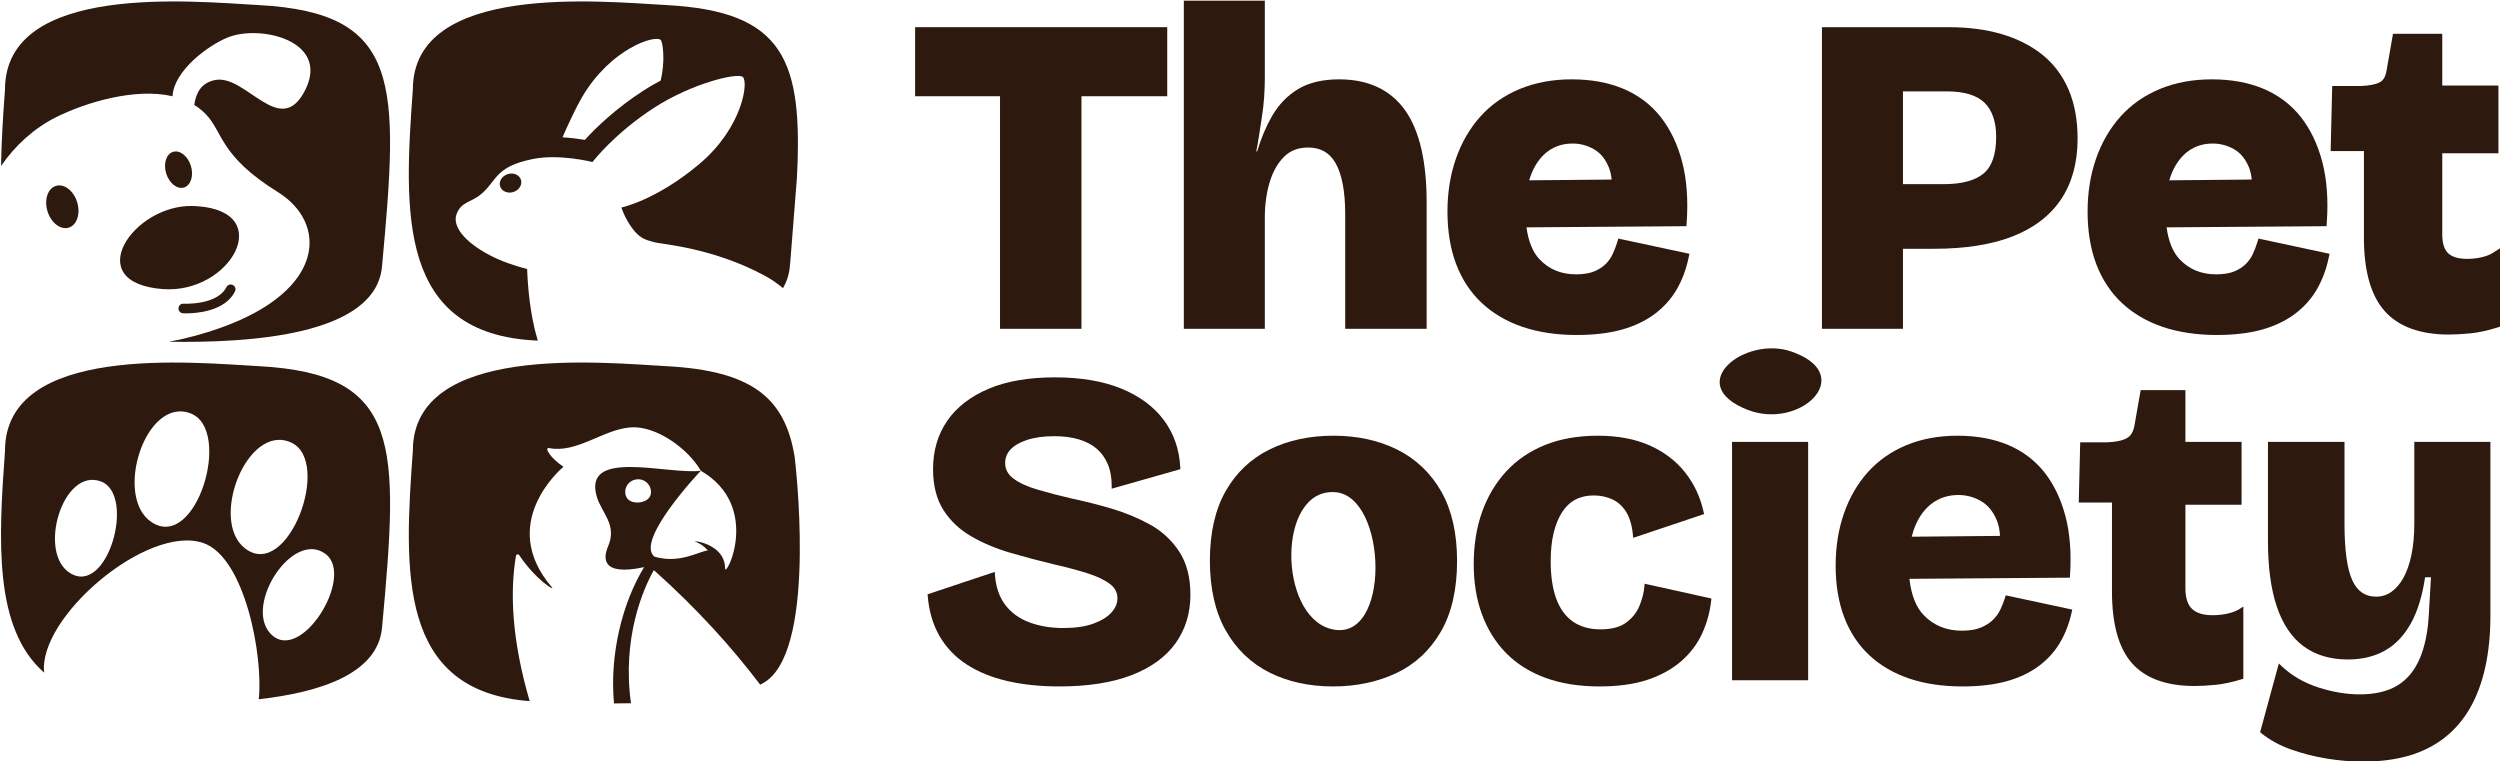
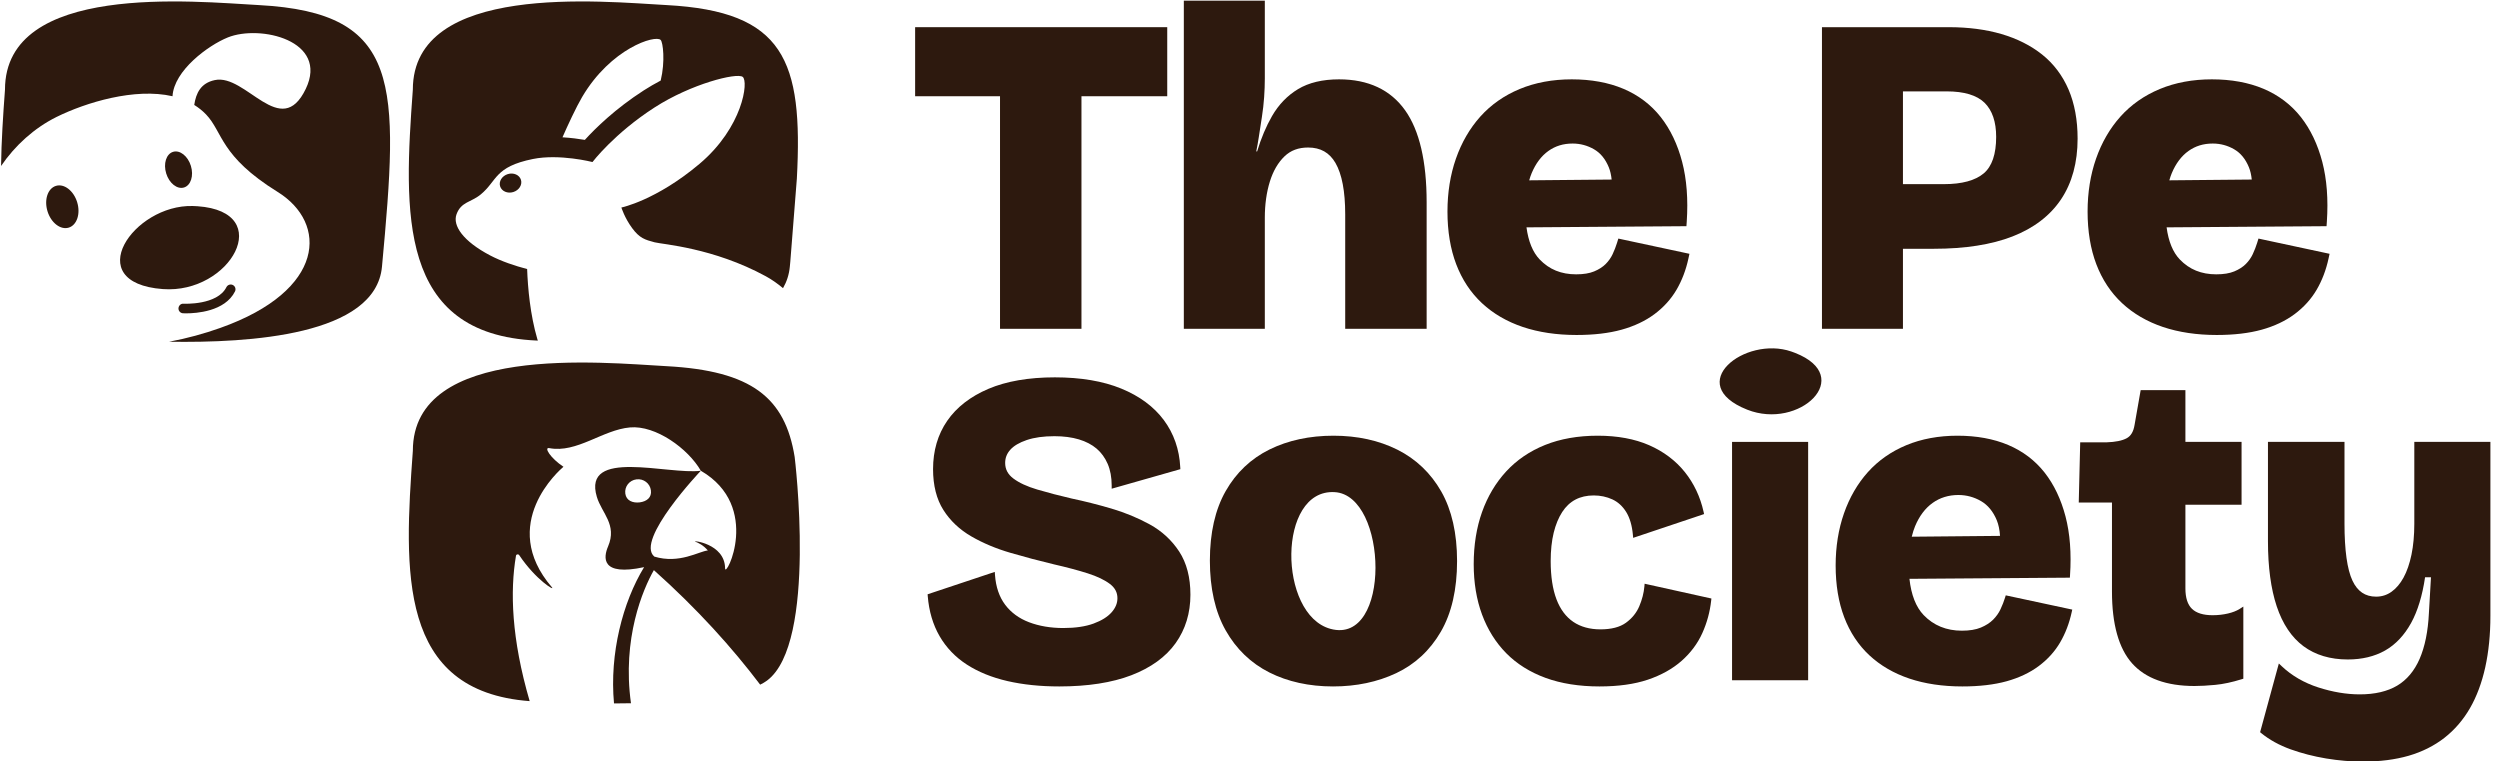
<svg xmlns="http://www.w3.org/2000/svg" style="fill-rule:evenodd;clip-rule:evenodd;stroke-linejoin:round;stroke-miterlimit:2;" xml:space="preserve" version="1.1" viewBox="0 0 1087 331" height="100%" width="100%">
  <g transform="matrix(1,0,0,1,-610.223,-5233.417)">
    <g transform="matrix(1,0,0,1,0,-0.333)">
      <g transform="matrix(4.167,0,0,4.167,-4886.434,1729.269)" id="Logo_ThePetSociety_dark">
        <g id="typography">
          <g transform="matrix(1,0,0,1,1423.438,844.356)">
            <path style="fill:rgb(45,25,14);fill-rule:nonzero;" d="M0,6.694L0,30.961L8.498,30.961L8.498,6.694L17.448,6.694L17.448,-0.512L-8.858,-0.512L-8.858,6.694L0,6.694Z" />
          </g>
          <g transform="matrix(1,0,0,1,1450.556,841.075)">
            <path style="fill:rgb(45,25,14);fill-rule:nonzero;" d="M-7.939,34.241L0.512,34.241L0.512,22.657C0.512,21.269 0.69,19.993 1.042,18.865C1.384,17.77 1.897,16.888 2.569,16.245C3.214,15.626 4.019,15.326 5.029,15.326C6.32,15.326 7.254,15.853 7.885,16.939C8.558,18.101 8.9,19.9 8.9,22.288L8.9,34.241L17.397,34.241L17.397,21.042C17.397,16.771 16.644,13.544 15.157,11.45C13.632,9.301 11.311,8.212 8.258,8.212C6.542,8.212 5.103,8.555 3.98,9.231C2.865,9.904 1.951,10.85 1.264,12.045C0.652,13.107 0.13,14.346 -0.291,15.732L-0.381,15.732C-0.282,15.244 -0.193,14.746 -0.117,14.245C-0.01,13.538 0.098,12.839 0.206,12.148C0.316,11.439 0.395,10.741 0.441,10.074C0.488,9.405 0.512,8.749 0.512,8.124L0.512,0L-7.939,0L-7.939,34.241Z" />
          </g>
          <g transform="matrix(1,0,0,1,1478.907,866.164)">
            <path style="fill:rgb(45,25,14);fill-rule:nonzero;" d="M0,-7.079C0.423,-8.092 1.008,-8.873 1.74,-9.398C2.474,-9.923 3.304,-10.178 4.279,-10.178C5.075,-10.178 5.827,-9.976 6.514,-9.578C7.189,-9.186 7.692,-8.573 8.051,-7.703C8.198,-7.345 8.298,-6.915 8.35,-6.421L-0.251,-6.341C-0.175,-6.615 -0.091,-6.859 0,-7.079M-5.181,6.478C-4.01,7.569 -2.573,8.406 -0.912,8.964C0.734,9.518 2.62,9.798 4.695,9.798C6.485,9.798 8.06,9.614 9.376,9.249C10.706,8.881 11.865,8.333 12.821,7.621C13.779,6.906 14.554,6.047 15.125,5.069C15.687,4.104 16.103,3.014 16.359,1.829L16.468,1.327L15.966,1.22L9.507,-0.164L9.049,-0.262L8.911,0.186C8.796,0.561 8.641,0.958 8.452,1.366C8.278,1.74 8.033,2.087 7.724,2.397C7.418,2.701 7.016,2.959 6.528,3.162C6.04,3.366 5.407,3.469 4.648,3.469C3.087,3.469 1.843,2.962 0.843,1.919C0.125,1.171 -0.338,0.045 -0.536,-1.433L15.679,-1.551L16.154,-1.555L16.186,-2.029C16.342,-4.351 16.182,-6.447 15.708,-8.259C15.232,-10.086 14.479,-11.663 13.47,-12.944C12.45,-14.238 11.141,-15.229 9.577,-15.89C8.026,-16.545 6.212,-16.877 4.187,-16.877C2.191,-16.877 0.363,-16.537 -1.245,-15.868C-2.862,-15.196 -4.243,-14.229 -5.352,-12.993C-6.454,-11.762 -7.311,-10.284 -7.899,-8.598C-8.484,-6.922 -8.781,-5.065 -8.781,-3.078C-8.781,-1.024 -8.475,0.822 -7.871,2.41C-7.261,4.015 -6.356,5.384 -5.181,6.478" />
          </g>
          <g transform="matrix(1,0,0,1,1526.084,860.064)">
            <path style="fill:rgb(45,25,14);fill-rule:nonzero;" d="M0,-0.967C-0.885,-0.221 -2.279,0.158 -4.145,0.158L-8.431,0.158L-8.431,-9.521L-3.868,-9.521C-2.048,-9.521 -0.717,-9.121 0.087,-8.331C0.888,-7.542 1.295,-6.345 1.295,-4.774C1.295,-2.973 0.859,-1.692 0,-0.967M6.094,-13.363C4.907,-14.308 3.474,-15.03 1.835,-15.508C0.211,-15.98 -1.63,-16.22 -3.637,-16.22L-16.882,-16.22L-16.882,15.253L-8.431,15.253L-8.431,6.902L-5.206,6.902C-1.959,6.902 0.796,6.472 2.984,5.622C5.212,4.756 6.922,3.45 8.068,1.739C9.212,0.03 9.793,-2.1 9.793,-4.59C9.793,-6.526 9.476,-8.247 8.852,-9.705C8.221,-11.175 7.293,-12.406 6.094,-13.363" />
          </g>
          <g transform="matrix(1,0,0,1,1545.7,866.164)">
            <path style="fill:rgb(45,25,14);fill-rule:nonzero;" d="M0,-7.079C0.422,-8.092 1.007,-8.872 1.74,-9.398C2.474,-9.923 3.304,-10.178 4.279,-10.178C5.075,-10.178 5.827,-9.977 6.514,-9.578C7.189,-9.186 7.692,-8.573 8.051,-7.704C8.198,-7.345 8.298,-6.916 8.349,-6.422L-0.251,-6.341C-0.175,-6.615 -0.091,-6.86 0,-7.079M-5.181,6.478C-4.011,7.569 -2.574,8.405 -0.912,8.964C0.734,9.517 2.62,9.798 4.695,9.798C6.485,9.798 8.06,9.613 9.375,9.249C10.705,8.881 11.864,8.333 12.82,7.62C13.779,6.906 14.554,6.047 15.125,5.069C15.687,4.104 16.103,3.014 16.359,1.829L16.468,1.327L15.966,1.22L9.507,-0.164L9.049,-0.263L8.911,0.186C8.796,0.561 8.641,0.958 8.452,1.366C8.278,1.74 8.033,2.087 7.723,2.396C7.419,2.701 7.017,2.958 6.528,3.162C6.039,3.365 5.407,3.469 4.648,3.469C3.087,3.469 1.842,2.962 0.842,1.919C0.124,1.171 -0.339,0.045 -0.536,-1.433L15.678,-1.551L16.153,-1.555L16.185,-2.029C16.342,-4.348 16.182,-6.444 15.709,-8.259C15.231,-10.088 14.478,-11.665 13.47,-12.945C12.451,-14.238 11.141,-15.229 9.577,-15.89C8.026,-16.545 6.212,-16.877 4.187,-16.877C2.19,-16.877 0.362,-16.538 -1.246,-15.868C-2.863,-15.196 -4.244,-14.229 -5.352,-12.993C-6.454,-11.762 -7.311,-10.284 -7.899,-8.598C-8.484,-6.923 -8.781,-5.066 -8.781,-3.078C-8.781,-1.026 -8.475,0.82 -7.872,2.409C-7.262,4.014 -6.357,5.383 -5.181,6.478" />
          </g>
          <g transform="matrix(1,0,0,1,1579.184,853.045)">
-             <path style="fill:rgb(45,25,14);fill-rule:nonzero;" d="M0,14.361C-0.289,14.545 -0.67,14.693 -1.133,14.802C-1.615,14.916 -2.134,14.973 -2.678,14.973C-3.581,14.973 -4.245,14.773 -4.651,14.379C-5.053,13.99 -5.257,13.337 -5.257,12.44L-5.257,3.955L0.602,3.955L0.602,-3.112L-5.257,-3.112L-5.257,-8.51L-10.396,-8.51L-10.471,-8.087L-11.071,-4.672C-11.17,-4.055 -11.394,-3.663 -11.757,-3.464C-12.193,-3.227 -12.868,-3.093 -13.766,-3.065L-16.241,-3.066L-16.741,-3.066L-16.753,-2.566L-16.892,3.201L-16.904,3.725L-13.431,3.725L-13.431,12.763C-13.431,16.229 -12.705,18.804 -11.272,20.415C-9.824,22.045 -7.569,22.871 -4.569,22.871C-3.943,22.871 -3.206,22.831 -2.376,22.753C-1.529,22.673 -0.586,22.472 0.427,22.156L0.787,22.044L0.787,13.86L0,14.361Z" />
-           </g>
+             </g>
          <g transform="matrix(1,0,0,1,1439.067,897.286)">
            <path style="fill:rgb(45,25,14);fill-rule:nonzero;" d="M0,-1.556C-1.244,-2.239 -2.596,-2.798 -4.019,-3.216C-5.438,-3.631 -6.826,-3.982 -8.139,-4.257C-9.43,-4.556 -10.643,-4.873 -11.746,-5.199C-12.805,-5.512 -13.647,-5.902 -14.247,-6.357C-14.816,-6.787 -15.092,-7.317 -15.092,-7.975C-15.092,-8.499 -14.917,-8.948 -14.557,-9.35C-14.19,-9.76 -13.613,-10.101 -12.843,-10.362C-12.059,-10.629 -11.086,-10.764 -9.95,-10.764C-8.995,-10.764 -8.135,-10.651 -7.394,-10.429C-6.665,-10.21 -6.044,-9.886 -5.549,-9.465C-5.059,-9.047 -4.671,-8.512 -4.395,-7.874C-4.119,-7.233 -3.978,-6.475 -3.978,-5.622L-3.978,-5.284L3.187,-7.323L3.177,-7.527C3.083,-9.385 2.507,-11.038 1.466,-12.441C0.427,-13.842 -1.069,-14.949 -2.979,-15.732C-4.877,-16.51 -7.207,-16.904 -9.904,-16.904C-12.632,-16.904 -14.963,-16.502 -16.832,-15.708C-18.715,-14.908 -20.164,-13.783 -21.141,-12.365C-22.12,-10.944 -22.616,-9.25 -22.616,-7.33C-22.616,-5.626 -22.254,-4.191 -21.538,-3.064C-20.827,-1.941 -19.843,-1.012 -18.613,-0.303C-17.401,0.397 -16.031,0.971 -14.543,1.405C-13.077,1.834 -11.552,2.238 -10.006,2.608C-8.661,2.914 -7.473,3.231 -6.475,3.549C-5.495,3.861 -4.714,4.235 -4.154,4.661C-3.632,5.06 -3.378,5.545 -3.378,6.142C-3.378,6.666 -3.576,7.147 -3.983,7.611C-4.399,8.084 -5.031,8.479 -5.863,8.785C-6.706,9.096 -7.771,9.253 -9.028,9.253C-10.344,9.253 -11.548,9.049 -12.604,8.647C-13.645,8.252 -14.484,7.636 -15.097,6.819C-15.71,6.003 -16.065,4.961 -16.153,3.725L-16.177,3.396L-23.185,5.732L-23.169,5.932C-23.043,7.501 -22.628,8.903 -21.936,10.099C-21.242,11.298 -20.283,12.298 -19.085,13.069C-17.898,13.836 -16.473,14.414 -14.852,14.788C-13.242,15.159 -11.422,15.348 -9.442,15.348C-6.473,15.348 -3.943,14.954 -1.922,14.178C0.115,13.394 1.667,12.27 2.692,10.834C3.718,9.397 4.238,7.694 4.238,5.773C4.238,3.977 3.844,2.463 3.067,1.273C2.293,0.09 1.262,-0.862 0,-1.556" />
          </g>
          <g transform="matrix(1,0,0,1,1490.673,896.898)">
            <path style="fill:rgb(45,25,14);fill-rule:nonzero;" d="M0,5.309C-0.059,5.985 -0.239,6.681 -0.534,7.375C-0.822,8.053 -1.29,8.63 -1.925,9.092C-2.553,9.548 -3.449,9.78 -4.589,9.78C-5.7,9.78 -6.653,9.516 -7.421,8.995C-8.188,8.474 -8.777,7.684 -9.171,6.647C-9.573,5.59 -9.777,4.247 -9.777,2.655C-9.777,1.544 -9.671,0.548 -9.462,-0.306C-9.255,-1.149 -8.956,-1.875 -8.573,-2.465C-8.2,-3.04 -7.735,-3.476 -7.191,-3.762C-6.647,-4.048 -6.005,-4.194 -5.281,-4.194C-4.585,-4.194 -3.931,-4.054 -3.336,-3.78C-2.754,-3.509 -2.271,-3.068 -1.9,-2.47C-1.523,-1.86 -1.288,-1.06 -1.2,-0.09L-1.17,0.232L6.229,-2.25L6.18,-2.475C5.834,-4.043 5.173,-5.444 4.215,-6.64C3.254,-7.836 2.002,-8.777 0.496,-9.436C-1.007,-10.093 -2.811,-10.427 -4.866,-10.427C-6.917,-10.427 -8.765,-10.102 -10.359,-9.462C-11.956,-8.821 -13.322,-7.891 -14.42,-6.699C-15.514,-5.51 -16.363,-4.084 -16.94,-2.459C-17.517,-0.841 -17.809,0.988 -17.809,2.978C-17.809,4.909 -17.517,6.677 -16.939,8.234C-16.36,9.801 -15.51,11.158 -14.414,12.269C-13.314,13.385 -11.932,14.251 -10.306,14.845C-8.685,15.437 -6.793,15.736 -4.681,15.736C-2.724,15.736 -1.028,15.499 0.36,15.031C1.754,14.561 2.94,13.899 3.885,13.066C4.829,12.232 5.557,11.256 6.048,10.165C6.533,9.085 6.842,7.949 6.968,6.789L6.993,6.561L0.025,5.018L0,5.309Z" />
          </g>
          <g transform="matrix(1,0,0,1,1518.919,903.19)">
            <path style="fill:rgb(45,25,14);fill-rule:nonzero;" d="M0,-7.275C0.441,-8.334 1.056,-9.151 1.827,-9.703C2.595,-10.253 3.5,-10.532 4.515,-10.532C5.357,-10.532 6.152,-10.319 6.878,-9.897C7.594,-9.481 8.148,-8.809 8.523,-7.899C8.708,-7.45 8.822,-6.902 8.864,-6.266L-0.347,-6.18C-0.245,-6.6 -0.131,-6.961 0,-7.275M9.392,0.164C9.272,0.551 9.114,0.959 8.92,1.376C8.733,1.778 8.471,2.149 8.141,2.48C7.812,2.808 7.382,3.084 6.862,3.301C6.344,3.517 5.678,3.627 4.884,3.627C3.272,3.627 1.93,3.079 0.894,1.998C0.092,1.162 -0.407,-0.109 -0.588,-1.785L16.151,-1.906L16.167,-2.144C16.321,-4.439 16.163,-6.508 15.697,-8.292C15.229,-10.085 14.492,-11.63 13.505,-12.884C12.512,-14.143 11.236,-15.108 9.713,-15.752C8.194,-16.394 6.414,-16.719 4.423,-16.719C2.461,-16.719 0.667,-16.386 -0.911,-15.73C-2.492,-15.073 -3.843,-14.127 -4.925,-12.92C-6.005,-11.714 -6.845,-10.265 -7.421,-8.612C-7.997,-6.963 -8.289,-5.134 -8.289,-3.176C-8.289,-1.153 -7.989,0.663 -7.396,2.221C-6.8,3.79 -5.917,5.126 -4.771,6.193C-3.626,7.259 -2.221,8.077 -0.595,8.624C1.025,9.168 2.884,9.444 4.931,9.444C6.698,9.444 8.25,9.263 9.544,8.905C10.843,8.545 11.974,8.011 12.903,7.317C13.834,6.624 14.586,5.791 15.14,4.842C15.689,3.9 16.095,2.835 16.345,1.677L16.4,1.426L9.461,-0.061L9.392,0.164Z" />
          </g>
          <g transform="matrix(1,0,0,1,1551.563,889.283)">
            <path style="fill:rgb(45,25,14);fill-rule:nonzero;" d="M0,15.741C-0.501,15.859 -1.04,15.919 -1.602,15.919C-2.574,15.919 -3.298,15.694 -3.754,15.252C-4.208,14.813 -4.437,14.098 -4.437,13.13L-4.437,4.389L1.422,4.389L1.422,-2.167L-4.437,-2.167L-4.437,-7.564L-9.106,-7.564L-9.743,-3.935C-9.855,-3.241 -10.122,-2.788 -10.559,-2.55C-11.031,-2.293 -11.745,-2.149 -12.674,-2.12L-15.415,-2.12L-15.566,4.158L-12.1,4.158L-12.1,13.453C-12.1,16.855 -11.395,19.372 -10.006,20.935C-8.608,22.507 -6.417,23.305 -3.494,23.305C-2.879,23.305 -2.149,23.266 -1.325,23.188C-0.495,23.109 0.43,22.912 1.427,22.601L1.607,22.545L1.607,15.017L1.214,15.267C0.899,15.466 0.491,15.626 0,15.741" />
          </g>
          <g transform="matrix(1,0,0,1,1571.01,911.916)">
            <path style="fill:rgb(45,25,14);fill-rule:nonzero;" d="M0,-16.238C0,-15.064 -0.099,-13.987 -0.294,-13.038C-0.489,-12.096 -0.768,-11.289 -1.123,-10.64C-1.471,-10.002 -1.895,-9.503 -2.383,-9.158C-2.866,-8.817 -3.392,-8.651 -3.989,-8.651C-5.121,-8.651 -5.928,-9.199 -6.456,-10.326C-7.006,-11.5 -7.285,-13.505 -7.285,-16.285L-7.285,-24.799L-15.271,-24.799L-15.271,-14.439C-15.271,-11.748 -14.964,-9.462 -14.358,-7.645C-13.744,-5.803 -12.805,-4.403 -11.57,-3.484C-10.33,-2.563 -8.773,-2.096 -6.942,-2.096C-5.459,-2.096 -4.151,-2.409 -3.055,-3.028C-1.958,-3.648 -1.04,-4.621 -0.327,-5.919C0.352,-7.156 0.839,-8.756 1.123,-10.676L1.738,-10.676L1.523,-6.932C1.432,-5.033 1.105,-3.425 0.552,-2.154C0.007,-0.904 -0.78,0.034 -1.79,0.635C-2.807,1.239 -4.12,1.545 -5.696,1.545C-7.076,1.545 -8.532,1.3 -10.023,0.819C-11.502,0.34 -12.781,-0.401 -13.825,-1.385L-14.135,-1.677L-16.09,5.493L-15.961,5.598C-15.112,6.289 -14.086,6.854 -12.91,7.278C-11.75,7.696 -10.5,8.017 -9.197,8.235C-7.896,8.451 -6.609,8.561 -5.373,8.561C-3.606,8.561 -1.999,8.356 -0.596,7.952C0.813,7.544 2.068,6.916 3.135,6.085C4.203,5.252 5.102,4.21 5.806,2.989C6.507,1.775 7.044,0.338 7.403,-1.282C7.759,-2.896 7.94,-4.699 7.94,-6.642L7.94,-24.799L0,-24.799L0,-16.238Z" />
          </g>
          <g transform="matrix(1,0,0,1,1457.92,892.48)">
            <path style="fill:rgb(45,25,14);fill-rule:nonzero;" d="M0,14.145C-5.48,12.654 -5.559,-0.473 0.435,-0.121C6.005,0.194 6.37,15.881 0,14.145M11.561,-0.182C10.462,-2.11 8.92,-3.58 6.978,-4.552C5.042,-5.519 2.8,-6.009 0.312,-6.009C-2.176,-6.009 -4.419,-5.527 -6.352,-4.576C-8.298,-3.618 -9.841,-2.155 -10.937,-0.228C-12.03,1.693 -12.585,4.134 -12.585,7.026C-12.585,9.919 -12.03,12.367 -10.937,14.303C-9.841,16.245 -8.307,17.724 -6.377,18.696C-4.458,19.663 -2.223,20.154 0.266,20.154C2.691,20.154 4.908,19.688 6.857,18.768C8.819,17.843 10.385,16.388 11.513,14.444C12.638,12.508 13.208,10.028 13.208,7.072C13.208,4.181 12.654,1.74 11.561,-0.182" />
          </g>
          <g transform="matrix(1,0,0,1,311.76,437.825)">
            <rect style="fill:rgb(45,25,14);" height="24.871" width="7.939" y="449.292" x="1188.061" />
          </g>
          <g transform="matrix(1,0,0,1,1506.395,884.095)">
            <path style="fill:rgb(45,25,14);fill-rule:nonzero;" d="M0,-6.265C-0.123,-6.313 -0.253,-6.361 -0.386,-6.407C-5.241,-8.084 -11.682,-2.995 -4.995,-0.341C0.443,1.819 6.35,-3.778 0,-6.265" />
          </g>
        </g>
        <g id="beeldmerk">
          <g id="dog">
            <g transform="matrix(1,0,0,1,1358.95,847.099)">
              <path style="fill:rgb(45,25,14);fill-rule:nonzero;" d="M0,21.732C-0.667,28.926 -13.838,29.701 -22.224,29.568C-20.34,29.218 -18.531,28.718 -16.872,28.126C-5.852,24.216 -5.643,17.181 -10.895,13.93C-16.93,10.187 -16.58,7.702 -18.364,5.844C-18.731,5.46 -19.148,5.135 -19.59,4.86C-19.406,3.626 -18.906,2.576 -17.447,2.267C-14.196,1.567 -10.553,8.603 -7.953,3.184C-5.527,-1.867 -12.721,-3.543 -16.089,-2.184C-18.131,-1.359 -21.707,1.267 -21.857,3.951C-25.792,3.043 -30.893,4.602 -33.953,6.11C-36.287,7.269 -38.287,9.086 -39.746,11.229C-39.713,8.653 -39.538,5.96 -39.338,3.268C-39.338,-7.969 -19.573,-5.927 -12.846,-5.56C2.092,-4.76 1.767,2.626 0,21.732" />
            </g>
            <g transform="matrix(1,0,0,1,1338.52,870.624)">
              <path style="fill:rgb(45,25,14);fill-rule:nonzero;" d="M0,3.08C-0.188,3.08 -0.309,3.074 -0.335,3.072C-0.61,3.057 -0.82,2.82 -0.805,2.545C-0.788,2.268 -0.548,2.046 -0.277,2.074C-0.239,2.077 3.246,2.249 4.197,0.347C4.322,0.101 4.624,0 4.868,0.123C5.115,0.247 5.215,0.547 5.092,0.794C4.04,2.897 1.019,3.08 0,3.08" />
            </g>
            <g transform="matrix(1,0,0,1,1339.707,871.494)">
              <path style="fill:rgb(45,25,14);fill-rule:nonzero;" d="M0,-8.966C-0.16,-8.977 -0.327,-8.986 -0.497,-8.99C-6.707,-9.171 -12.302,-0.969 -3.625,-0.322C3.433,0.205 8.229,-8.39 0,-8.966" />
            </g>
            <g transform="matrix(0.442,-0.136,0.103,0.335,-810.409,638.469)">
              <ellipse style="fill:rgb(45,25,14);" ry="6.5" rx="3.5" cy="2403.5" cx="4272.5" />
            </g>
            <g transform="matrix(0.368,-0.113,0.088,0.286,-446.066,654.103)">
              <ellipse style="fill:rgb(45,25,14);" ry="6.5" rx="3.5" cy="2403.5" cx="4272.5" />
            </g>
          </g>
          <g transform="matrix(1,0,0,1,1347.257,883.719)" id="paw">
-             <path style="fill:rgb(45,25,14);fill-rule:nonzero;" d="M0,23.339C-2.653,20.328 2.397,12.558 5.797,15.086C8.956,17.435 3.081,26.838 0,23.339M-2.568,14.533C-6.397,11.645 -2.353,1.332 2.236,3.476C6.501,5.467 1.882,17.89 -2.568,14.533M-12.341,11.778C-16.35,9.142 -12.979,-1.41 -8.261,0.432C-3.877,2.146 -7.686,14.838 -12.341,11.778M-20.872,17.076C-24.267,14.939 -21.624,6.056 -17.647,7.52C-13.951,8.88 -16.928,19.56 -20.872,17.076M-1.149,-4.504C-7.876,-4.865 -27.643,-6.913 -27.643,4.329C-28.317,13.623 -28.845,22.851 -23.558,27.474C-24.201,21.701 -12.823,11.99 -6.984,13.938C-2.609,15.399 -0.674,25.785 -1.166,30.252C5.263,29.525 11.254,27.582 11.696,22.794C13.462,3.686 13.783,-3.7 -1.149,-4.504" />
-           </g>
+             </g>
          <g id="rabbit">
            <g transform="matrix(1,0,0,1,1379.827,864.537)">
              <path style="fill:rgb(45,25,14);fill-rule:nonzero;" d="M0,-13.396C3.003,-18.498 7.643,-19.914 8.2,-19.361C8.447,-19.116 8.689,-17.127 8.205,-15.123C7.604,-14.805 7.011,-14.465 6.443,-14.099C3.461,-12.181 1.38,-10.131 0.29,-8.933C-0.343,-9.04 -1.157,-9.15 -2.043,-9.202C-1.52,-10.403 -0.613,-12.354 0,-13.396M-4.673,11.833C-5.408,9.323 -5.658,6.546 -5.732,4.544C-6.998,4.214 -8.418,3.739 -9.588,3.125C-12.423,1.637 -13.527,0.009 -13.1,-1.17C-12.623,-2.487 -11.577,-2.407 -10.563,-3.248C-8.827,-4.688 -9.166,-6.118 -5.13,-6.938C-2.358,-7.501 1.087,-6.622 1.087,-6.622C1.087,-6.622 3.359,-9.611 7.582,-12.327C11.397,-14.781 16.12,-15.965 16.758,-15.509C17.396,-15.052 16.776,-10.24 12.248,-6.426C7.72,-2.612 4.103,-1.876 4.103,-1.876C4.103,-1.876 4.429,-0.811 5.218,0.264C6.003,1.333 6.578,1.49 7.569,1.754C8.378,1.969 13.67,2.303 19.164,5.293C19.823,5.651 20.415,6.079 20.968,6.539C21.354,5.87 21.602,5.126 21.679,4.294C21.695,4.119 21.712,3.944 21.729,3.769L22.412,-4.892C23.071,-17.255 21.078,-22.34 8.833,-22.998C2.106,-23.365 -17.659,-25.407 -17.659,-14.17C-18.593,-1.358 -19.251,11.338 -4.763,12.005C-4.717,12.007 -4.664,12.009 -4.616,12.011C-4.635,11.95 -4.655,11.895 -4.673,11.833" />
            </g>
            <g transform="matrix(0.311,-0.096,0.044,0.144,-62.138,924.167)">
              <ellipse style="fill:rgb(45,25,14);" ry="6.5" rx="3.5" cy="2403.5" cx="4272.5" />
            </g>
          </g>
          <g transform="matrix(1,0,0,1,1385.85,897.787)" id="bird">
            <path style="fill:rgb(45,25,14);fill-rule:nonzero;" d="M0,-4.36C-0.74,-4.27 -1.41,-4.54 -1.51,-5.27C-1.61,-6 -1.09,-6.67 -0.35,-6.76C0.39,-6.86 1.07,-6.34 1.16,-5.61C1.26,-4.88 0.74,-4.46 0,-4.36M16.16,-9.1C15.16,-15.3 11.67,-18.09 2.81,-18.57C-3.92,-18.94 -23.68,-20.98 -23.68,-9.74C-24.6,2.86 -25.25,15.35 -11.49,16.38C-13.4,9.84 -13.54,4.89 -12.92,1.22C-12.9,1.05 -12.67,1.01 -12.58,1.15C-10.82,3.77 -8.78,4.95 -9.17,4.5C-14.85,-2.12 -8.33,-7.76 -7.98,-8.06L-7.96,-8.07C-9.33,-8.98 -10.04,-10.14 -9.44,-10.02C-6.57,-9.47 -3.88,-11.93 -1.02,-12.18C1.66,-12.42 5.04,-9.97 6.37,-7.66C12.78,-3.93 8.9,3.7 8.9,2.52C8.88,-0.1 5.32,-0.43 5.79,-0.26C6.11,-0.14 6.65,0.12 7.1,0.66C6.18,0.74 4.14,2.09 1.52,1.3C-0.53,-0.39 6.37,-7.66 6.37,-7.66C2.96,-7.21 -6.02,-10.06 -4.48,-4.93C-3.97,-3.23 -2.34,-2.04 -3.31,0.24C-3.79,1.36 -4.11,3.38 0.45,2.4C-1.78,6.05 -3.17,11.43 -2.69,16.62C-2.13,16.62 -1.54,16.61 -0.92,16.6C-1.86,9.83 0.33,4.71 1.47,2.71C6.03,6.78 9.67,10.84 12.56,14.66C12.83,14.53 13.07,14.39 13.27,14.24C18.55,10.34 16.16,-9.1 16.16,-9.1" />
          </g>
        </g>
      </g>
    </g>
  </g>
</svg>